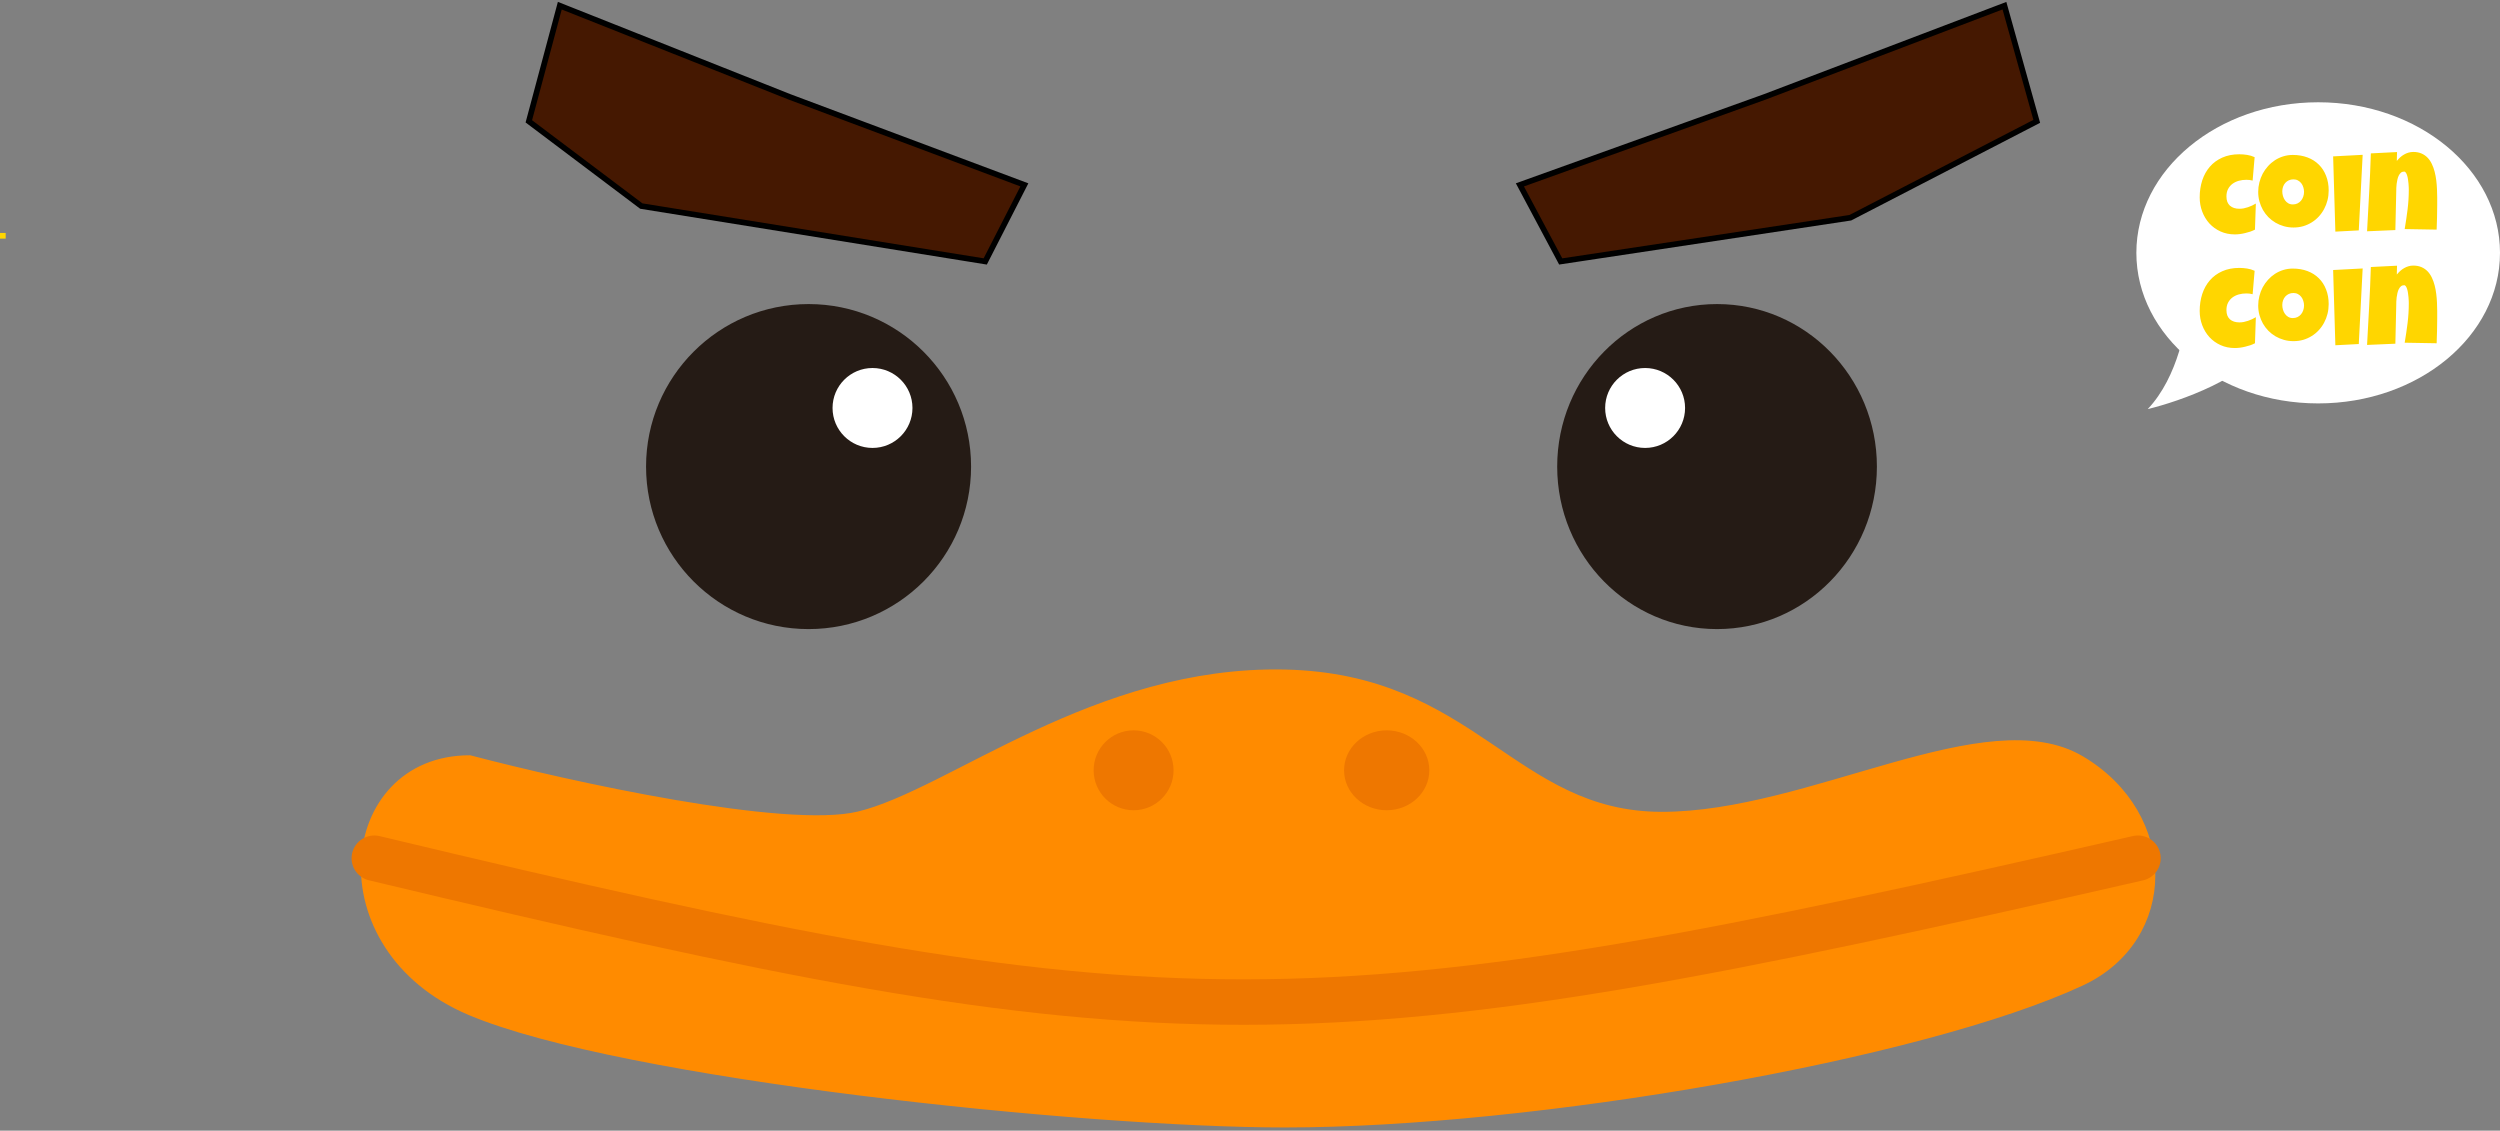
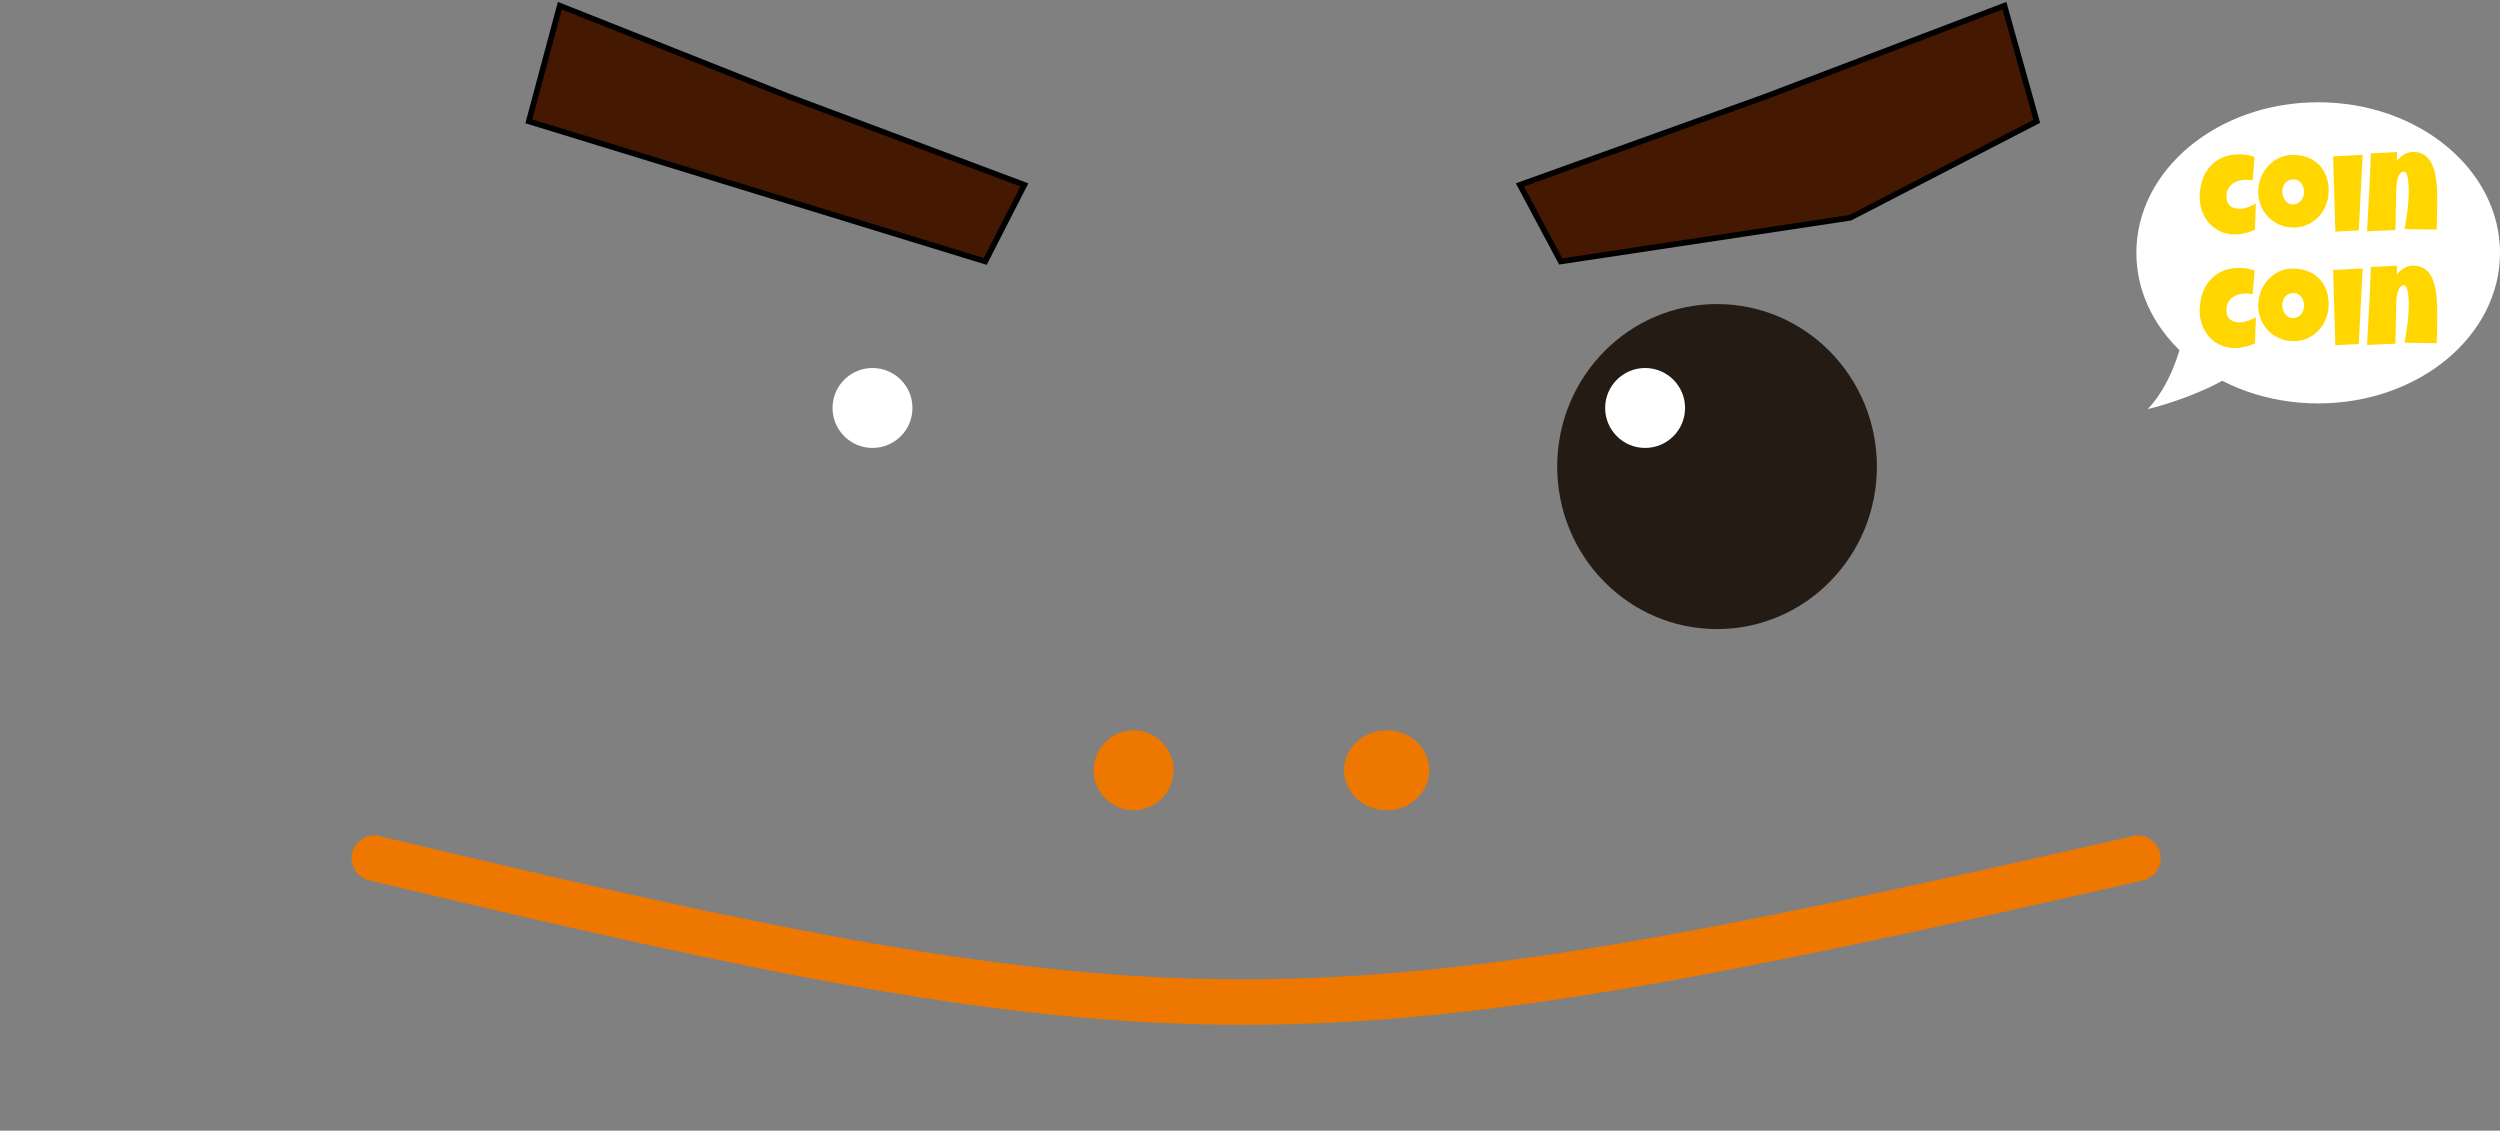
<svg xmlns="http://www.w3.org/2000/svg" width="440" height="199" viewBox="0 0 440 199" fill="none">
  <rect x="0" y="0" width="440" height="199" fill="#808080" stroke="none" />
-   <circle cx="142.308" cy="82.118" r="28.602" fill="#251B15" />
  <circle cx="153.561" cy="71.803" r="7.033" fill="white" />
-   <path d="M138.976 17.056L98.525 1L93.074 21.357L112.869 36.266L173.403 46.014L180.288 32.538L138.976 17.056Z" fill="#451801" stroke="black" />
+   <path d="M138.976 17.056L98.525 1L93.074 21.357L173.403 46.014L180.288 32.538L138.976 17.056Z" fill="#451801" stroke="black" />
  <ellipse cx="302.2" cy="82.118" rx="28.134" ry="28.602" fill="#251B15" />
  <circle cx="289.54" cy="71.803" r="7.033" fill="white" />
  <path d="M310.591 17.056L352.782 1L358.467 21.357L325.651 38.322L274.684 46.014L267.502 32.538L310.591 17.056Z" fill="#451801" stroke="black" />
-   <path d="M151.091 143.323C138.214 146.418 100.13 138.016 82.698 133.428C59.707 133.418 55.957 166.889 82.679 178.176C109.4 189.462 190.753 197.935 226.108 197.935C269.847 197.935 338.305 186.029 366.327 173.012C382.999 165.267 383.008 143.421 366.344 133.549C349.68 123.676 318.634 143.394 292.483 143.383C266.331 143.372 259.444 119.057 226.108 118.338C192.772 117.619 167.186 139.454 151.091 143.323Z" fill="#FF8B00" stroke="#FF8B00" />
  <circle cx="199.513" cy="135.572" r="7.033" fill="#EE7700" />
  <ellipse cx="244.058" cy="135.572" rx="7.502" ry="7.033" fill="#EE7700" />
  <path d="M65.878 151.046C207.417 184.919 229.223 184.693 376.285 151.046" stroke="#EE7700" stroke-width="8" stroke-linecap="round" />
-   <rect y="41" width="1" height="1" fill="#FFD600" />
  <ellipse cx="408" cy="44.5" rx="32" ry="26.5" fill="white" />
  <path d="M378 72C383.368 66.337 384.973 56.974 385.105 53C390.762 53 401.367 54.49 398.525 60.451C395.683 66.412 383.658 70.634 378 72Z" fill="white" />
  <path d="M396.814 27.66L396.463 31.781C396.274 31.729 396.089 31.693 395.906 31.674C395.724 31.654 395.538 31.645 395.35 31.645C394.887 31.645 394.445 31.703 394.021 31.82C393.605 31.938 393.234 32.117 392.908 32.357C392.589 32.598 392.332 32.904 392.137 33.275C391.948 33.64 391.854 34.073 391.854 34.574C391.854 34.939 391.906 35.258 392.01 35.531C392.12 35.798 392.273 36.023 392.469 36.205C392.671 36.381 392.911 36.514 393.191 36.605C393.478 36.697 393.794 36.742 394.139 36.742C394.38 36.742 394.627 36.719 394.881 36.674C395.135 36.622 395.389 36.553 395.643 36.469C395.896 36.384 396.141 36.286 396.375 36.176C396.609 36.065 396.827 35.948 397.029 35.824L396.873 40.414C396.619 40.544 396.346 40.661 396.053 40.766C395.76 40.863 395.457 40.948 395.145 41.02C394.839 41.098 394.529 41.156 394.217 41.195C393.911 41.234 393.618 41.254 393.338 41.254C392.413 41.254 391.57 41.081 390.809 40.736C390.053 40.391 389.402 39.922 388.855 39.33C388.315 38.731 387.895 38.038 387.596 37.25C387.296 36.462 387.146 35.622 387.146 34.73C387.146 33.663 387.296 32.667 387.596 31.742C387.902 30.818 388.348 30.017 388.934 29.34C389.526 28.656 390.255 28.122 391.121 27.738C391.993 27.348 392.993 27.152 394.119 27.152C394.568 27.152 395.024 27.188 395.486 27.26C395.949 27.331 396.391 27.465 396.814 27.66ZM409.846 33.52C409.846 34.112 409.778 34.685 409.641 35.238C409.505 35.785 409.306 36.3 409.046 36.781C408.792 37.263 408.479 37.706 408.108 38.109C407.744 38.507 407.33 38.848 406.868 39.135C406.412 39.421 405.914 39.646 405.374 39.809C404.833 39.965 404.261 40.043 403.655 40.043C403.069 40.043 402.509 39.968 401.975 39.818C401.448 39.669 400.953 39.46 400.491 39.193C400.029 38.92 399.609 38.594 399.231 38.217C398.86 37.833 398.541 37.41 398.274 36.947C398.014 36.478 397.809 35.977 397.659 35.443C397.516 34.91 397.444 34.353 397.444 33.773C397.444 33.207 397.512 32.654 397.649 32.113C397.786 31.566 397.981 31.052 398.235 30.57C398.496 30.088 398.808 29.646 399.173 29.242C399.537 28.838 399.944 28.49 400.393 28.197C400.849 27.904 401.341 27.676 401.868 27.514C402.395 27.351 402.952 27.27 403.538 27.27C404.482 27.27 405.341 27.416 406.116 27.709C406.897 28.002 407.561 28.422 408.108 28.969C408.662 29.509 409.088 30.167 409.387 30.941C409.693 31.71 409.846 32.569 409.846 33.52ZM405.511 33.773C405.511 33.493 405.468 33.223 405.384 32.963C405.305 32.696 405.188 32.462 405.032 32.26C404.876 32.051 404.68 31.885 404.446 31.762C404.218 31.631 403.955 31.566 403.655 31.566C403.349 31.566 403.076 31.622 402.835 31.732C402.594 31.843 402.386 31.996 402.21 32.191C402.04 32.38 401.91 32.605 401.819 32.865C401.728 33.119 401.682 33.389 401.682 33.676C401.682 33.949 401.721 34.223 401.8 34.496C401.878 34.77 401.995 35.017 402.151 35.238C402.307 35.46 402.499 35.639 402.727 35.775C402.962 35.912 403.232 35.98 403.538 35.98C403.844 35.98 404.117 35.922 404.358 35.805C404.606 35.681 404.814 35.518 404.983 35.316C405.152 35.108 405.283 34.87 405.374 34.603C405.465 34.337 405.511 34.06 405.511 33.773ZM415.828 27.25L415.144 40.551L411.023 40.766L410.632 27.523L415.828 27.25ZM428.948 36.059C428.948 36.794 428.938 37.523 428.918 38.246C428.905 38.962 428.883 39.685 428.85 40.414L423.225 40.316C423.42 39.164 423.59 38.015 423.733 36.869C423.876 35.717 423.948 34.555 423.948 33.383C423.948 33.298 423.944 33.161 423.938 32.973C423.931 32.784 423.918 32.572 423.899 32.338C423.879 32.097 423.85 31.853 423.811 31.605C423.778 31.352 423.73 31.12 423.664 30.912C423.606 30.704 423.531 30.535 423.44 30.404C423.355 30.268 423.251 30.199 423.127 30.199C422.906 30.199 422.717 30.264 422.561 30.395C422.411 30.525 422.284 30.694 422.18 30.902C422.082 31.104 422.004 31.332 421.946 31.586C421.887 31.84 421.842 32.094 421.809 32.348C421.783 32.602 421.763 32.842 421.75 33.07C421.744 33.292 421.741 33.474 421.741 33.617C421.708 34.77 421.682 35.915 421.663 37.055C421.643 38.188 421.617 39.333 421.584 40.492L416.604 40.707C416.734 38.409 416.858 36.124 416.975 33.852C417.099 31.579 417.196 29.294 417.268 26.996L421.877 26.762L421.838 28.324C422.021 28.103 422.216 27.895 422.424 27.699C422.639 27.504 422.867 27.338 423.108 27.201C423.349 27.058 423.603 26.947 423.87 26.869C424.143 26.785 424.429 26.742 424.729 26.742C425.282 26.742 425.767 26.833 426.184 27.016C426.601 27.198 426.959 27.445 427.258 27.758C427.558 28.07 427.808 28.441 428.01 28.871C428.212 29.294 428.375 29.747 428.498 30.229C428.622 30.71 428.717 31.215 428.782 31.742C428.847 32.263 428.889 32.777 428.909 33.285C428.935 33.793 428.948 34.285 428.948 34.76C428.948 35.235 428.948 35.668 428.948 36.059ZM396.814 47.66L396.463 51.781C396.274 51.729 396.089 51.693 395.906 51.674C395.724 51.654 395.538 51.645 395.35 51.645C394.887 51.645 394.445 51.703 394.021 51.82C393.605 51.938 393.234 52.117 392.908 52.357C392.589 52.598 392.332 52.904 392.137 53.275C391.948 53.64 391.854 54.073 391.854 54.574C391.854 54.939 391.906 55.258 392.01 55.531C392.12 55.798 392.273 56.023 392.469 56.205C392.671 56.381 392.911 56.514 393.191 56.605C393.478 56.697 393.794 56.742 394.139 56.742C394.38 56.742 394.627 56.719 394.881 56.674C395.135 56.622 395.389 56.553 395.643 56.469C395.896 56.384 396.141 56.286 396.375 56.176C396.609 56.065 396.827 55.948 397.029 55.824L396.873 60.414C396.619 60.544 396.346 60.661 396.053 60.766C395.76 60.863 395.457 60.948 395.145 61.02C394.839 61.098 394.529 61.156 394.217 61.195C393.911 61.234 393.618 61.254 393.338 61.254C392.413 61.254 391.57 61.081 390.809 60.736C390.053 60.391 389.402 59.922 388.855 59.33C388.315 58.731 387.895 58.038 387.596 57.25C387.296 56.462 387.146 55.622 387.146 54.73C387.146 53.663 387.296 52.667 387.596 51.742C387.902 50.818 388.348 50.017 388.934 49.34C389.526 48.656 390.255 48.122 391.121 47.738C391.993 47.348 392.993 47.152 394.119 47.152C394.568 47.152 395.024 47.188 395.486 47.26C395.949 47.331 396.391 47.465 396.814 47.66ZM409.846 53.52C409.846 54.112 409.778 54.685 409.641 55.238C409.505 55.785 409.306 56.3 409.046 56.781C408.792 57.263 408.479 57.706 408.108 58.109C407.744 58.507 407.33 58.848 406.868 59.135C406.412 59.421 405.914 59.646 405.374 59.809C404.833 59.965 404.261 60.043 403.655 60.043C403.069 60.043 402.509 59.968 401.975 59.818C401.448 59.669 400.953 59.46 400.491 59.193C400.029 58.92 399.609 58.594 399.231 58.217C398.86 57.833 398.541 57.41 398.274 56.947C398.014 56.478 397.809 55.977 397.659 55.443C397.516 54.91 397.444 54.353 397.444 53.773C397.444 53.207 397.512 52.654 397.649 52.113C397.786 51.566 397.981 51.052 398.235 50.57C398.496 50.089 398.808 49.646 399.173 49.242C399.537 48.839 399.944 48.49 400.393 48.197C400.849 47.904 401.341 47.676 401.868 47.514C402.395 47.351 402.952 47.27 403.538 47.27C404.482 47.27 405.341 47.416 406.116 47.709C406.897 48.002 407.561 48.422 408.108 48.969C408.662 49.509 409.088 50.167 409.387 50.941C409.693 51.71 409.846 52.569 409.846 53.52ZM405.511 53.773C405.511 53.493 405.468 53.223 405.384 52.963C405.305 52.696 405.188 52.462 405.032 52.26C404.876 52.051 404.68 51.885 404.446 51.762C404.218 51.632 403.955 51.566 403.655 51.566C403.349 51.566 403.076 51.622 402.835 51.732C402.594 51.843 402.386 51.996 402.21 52.191C402.04 52.38 401.91 52.605 401.819 52.865C401.728 53.119 401.682 53.389 401.682 53.676C401.682 53.949 401.721 54.223 401.8 54.496C401.878 54.77 401.995 55.017 402.151 55.238C402.307 55.46 402.499 55.639 402.727 55.775C402.962 55.912 403.232 55.98 403.538 55.98C403.844 55.98 404.117 55.922 404.358 55.805C404.606 55.681 404.814 55.518 404.983 55.316C405.152 55.108 405.283 54.87 405.374 54.603C405.465 54.337 405.511 54.06 405.511 53.773ZM415.828 47.25L415.144 60.551L411.023 60.766L410.632 47.523L415.828 47.25ZM428.948 56.059C428.948 56.794 428.938 57.523 428.918 58.246C428.905 58.962 428.883 59.685 428.85 60.414L423.225 60.316C423.42 59.164 423.59 58.015 423.733 56.869C423.876 55.717 423.948 54.555 423.948 53.383C423.948 53.298 423.944 53.161 423.938 52.973C423.931 52.784 423.918 52.572 423.899 52.338C423.879 52.097 423.85 51.853 423.811 51.605C423.778 51.352 423.73 51.12 423.664 50.912C423.606 50.704 423.531 50.535 423.44 50.404C423.355 50.268 423.251 50.199 423.127 50.199C422.906 50.199 422.717 50.264 422.561 50.395C422.411 50.525 422.284 50.694 422.18 50.902C422.082 51.104 422.004 51.332 421.946 51.586C421.887 51.84 421.842 52.094 421.809 52.348C421.783 52.602 421.763 52.842 421.75 53.07C421.744 53.292 421.741 53.474 421.741 53.617C421.708 54.77 421.682 55.915 421.663 57.055C421.643 58.188 421.617 59.333 421.584 60.492L416.604 60.707C416.734 58.409 416.858 56.124 416.975 53.852C417.099 51.579 417.196 49.294 417.268 46.996L421.877 46.762L421.838 48.324C422.021 48.103 422.216 47.895 422.424 47.699C422.639 47.504 422.867 47.338 423.108 47.201C423.349 47.058 423.603 46.947 423.87 46.869C424.143 46.785 424.429 46.742 424.729 46.742C425.282 46.742 425.767 46.833 426.184 47.016C426.601 47.198 426.959 47.445 427.258 47.758C427.558 48.07 427.808 48.441 428.01 48.871C428.212 49.294 428.375 49.747 428.498 50.228C428.622 50.71 428.717 51.215 428.782 51.742C428.847 52.263 428.889 52.777 428.909 53.285C428.935 53.793 428.948 54.285 428.948 54.76C428.948 55.235 428.948 55.668 428.948 56.059Z" fill="#FFD600" />
</svg>